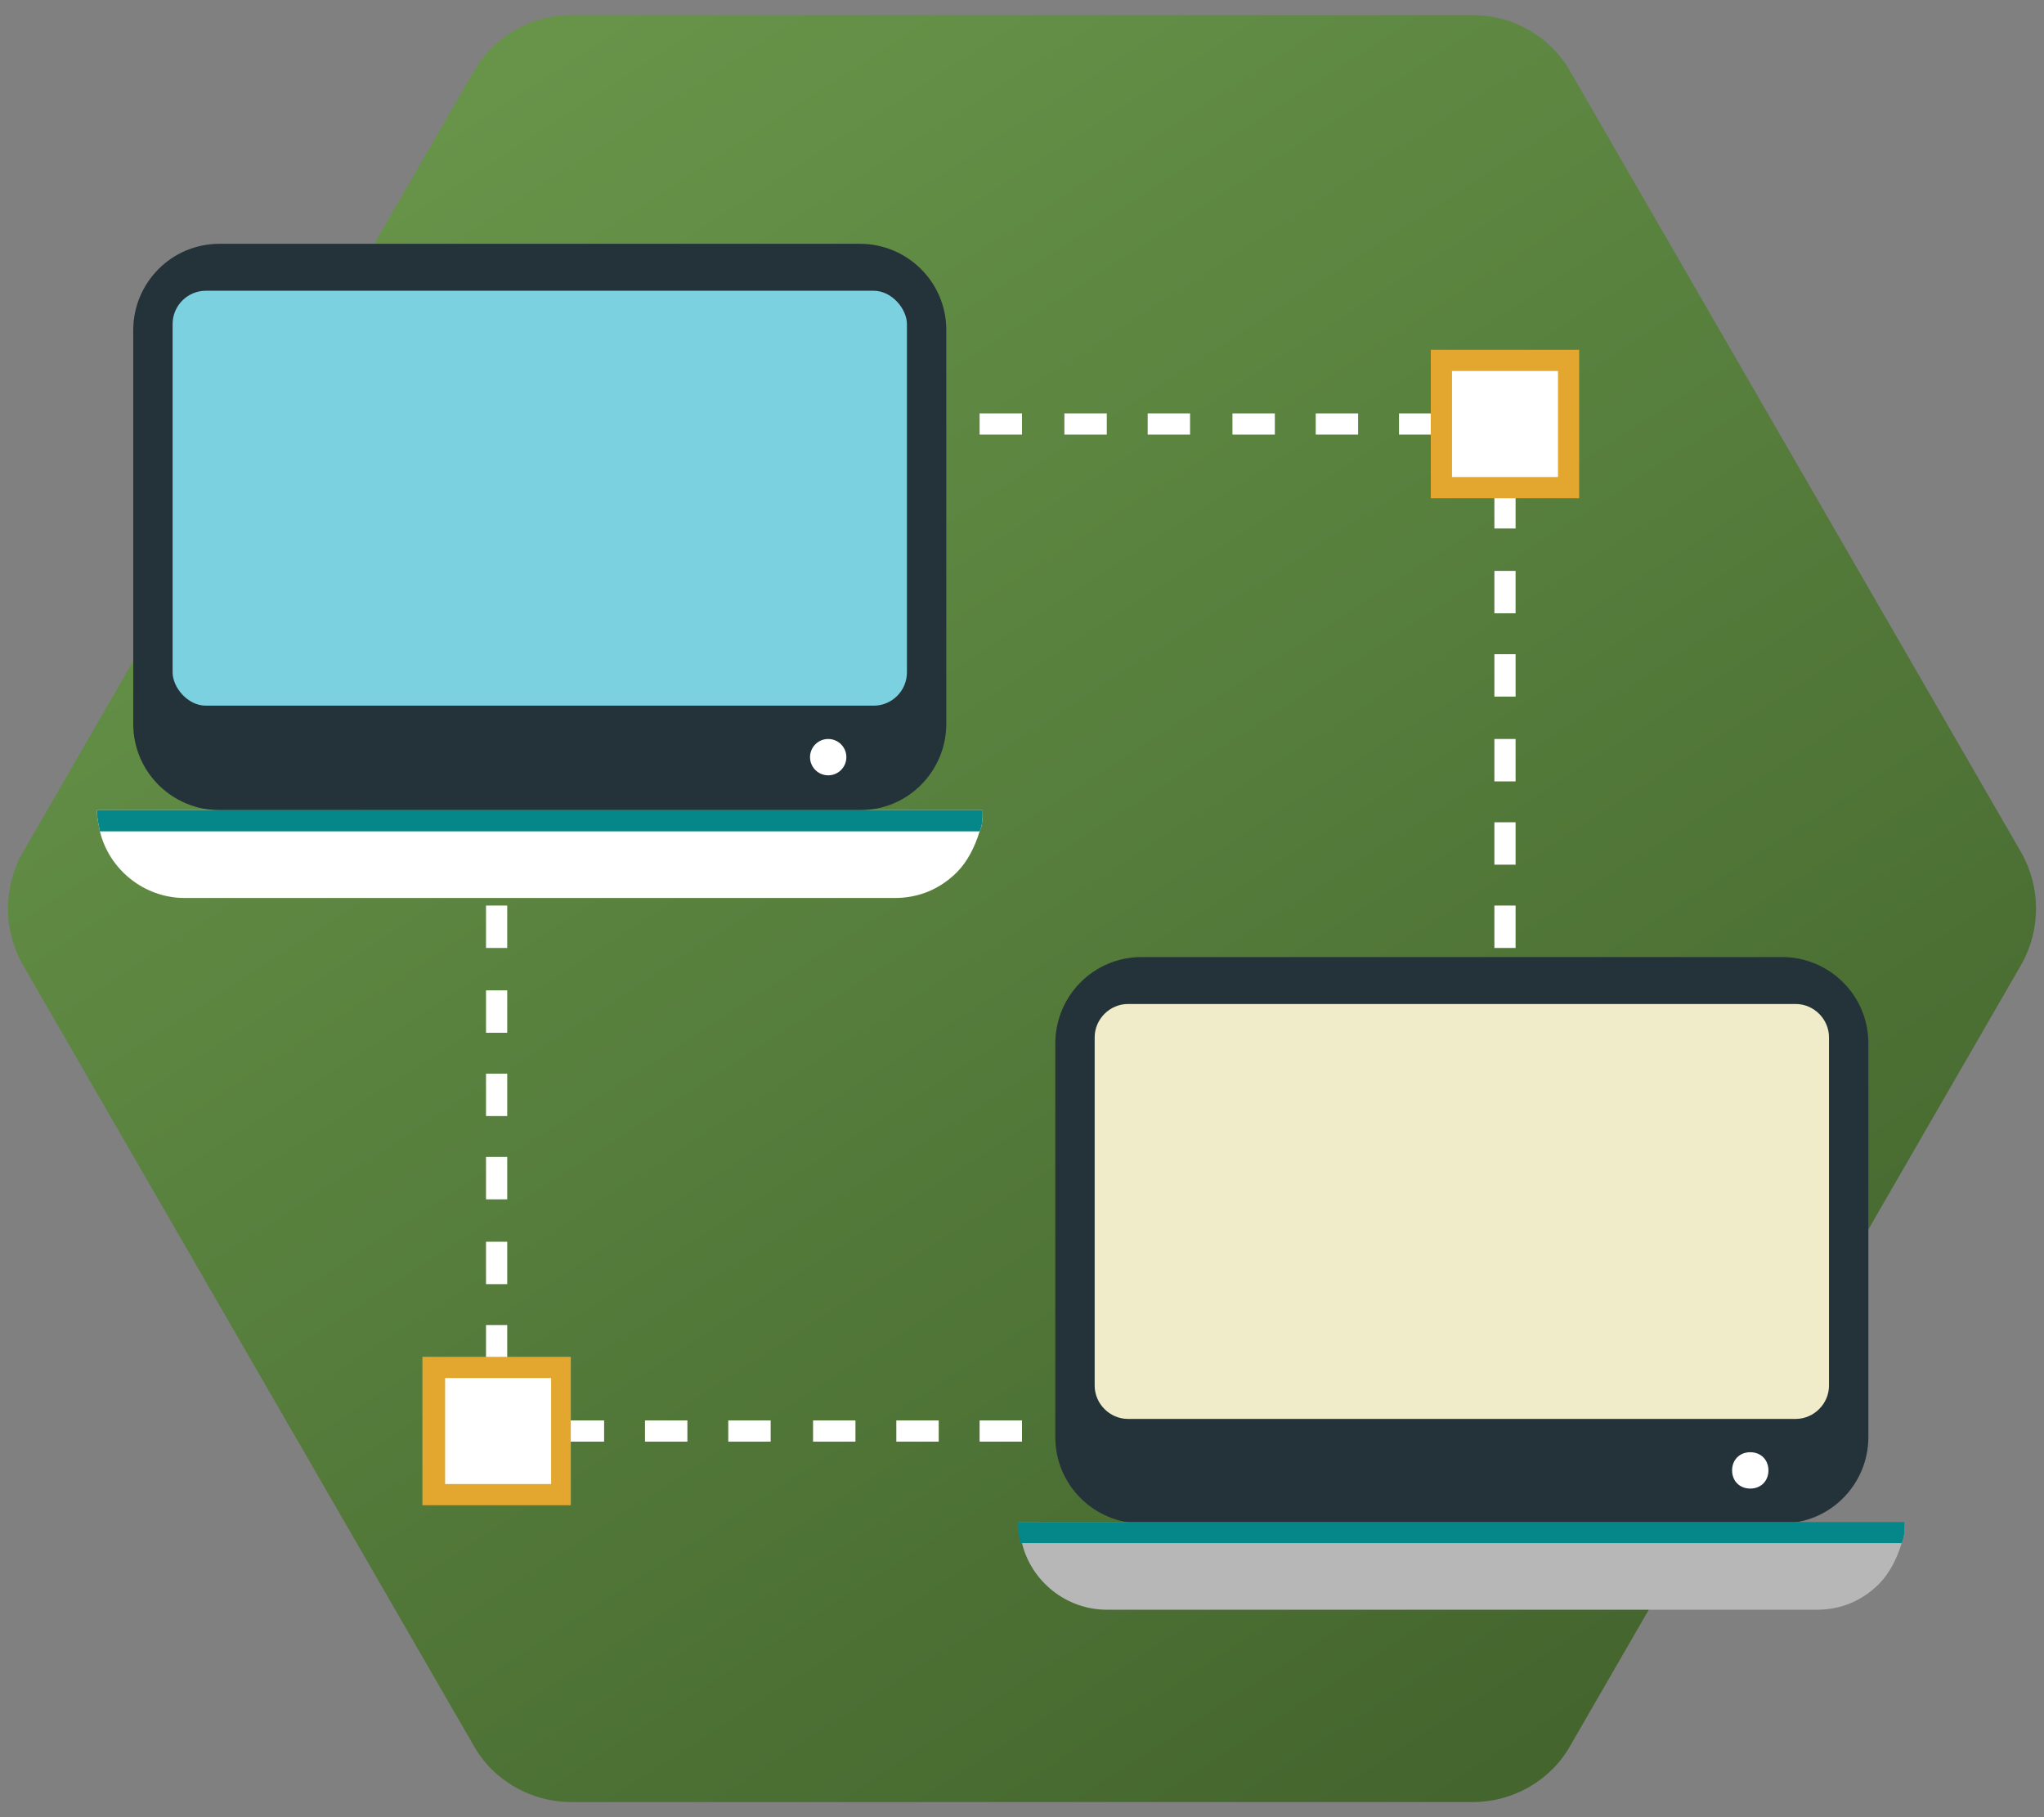
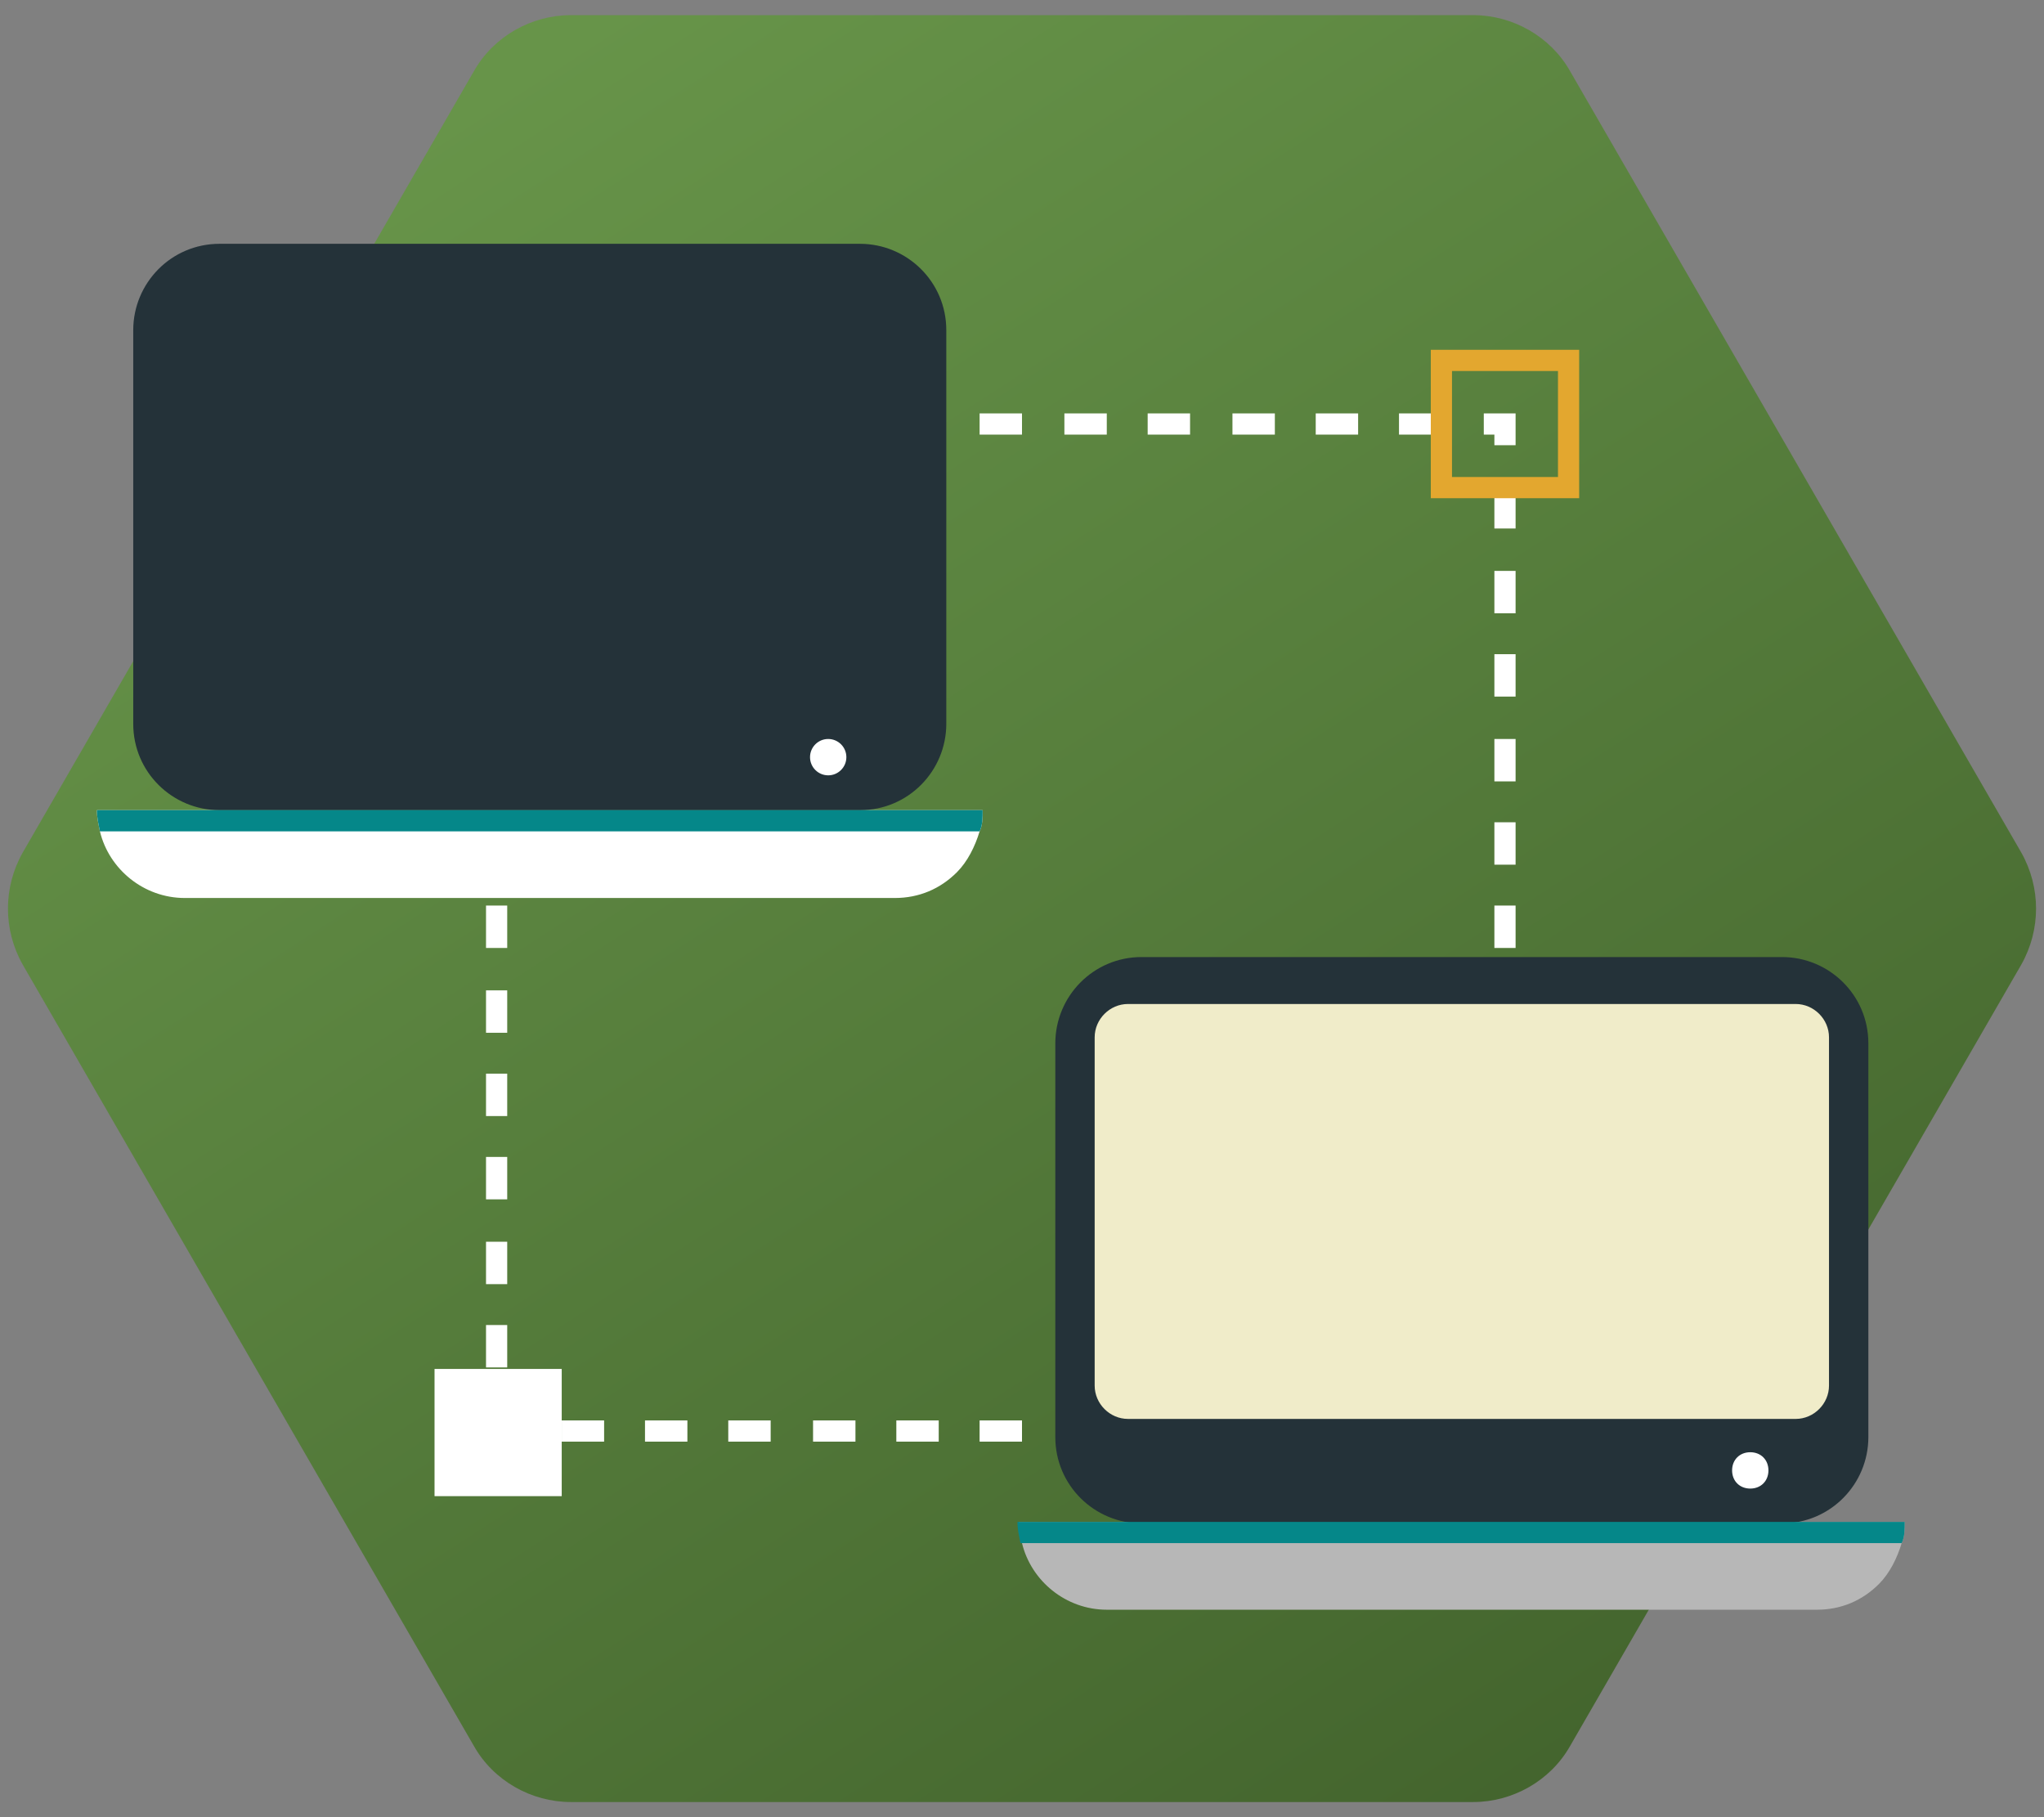
<svg xmlns="http://www.w3.org/2000/svg" version="1.1" viewBox="0 0 135 120">
  <rect x="0" y="0" width="135" height="120" fill="#808080" stroke="none" />
  <defs>
    <style>
      .cls-1 {
        fill: #f0ecc9;
      }

      .cls-1, .cls-2, .cls-3, .cls-4, .cls-5, .cls-6, .cls-7, .cls-8 {
        stroke-width: 0px;
      }

      .cls-2 {
        fill: #e3a72f;
      }

      .cls-3 {
        fill: #b7b7b7;
      }

      .cls-4 {
        fill: #7bd1df;
      }

      .cls-5 {
        fill: #243239;
      }

      .cls-6 {
        fill: url(#_未命名漸層_7);
      }

      .cls-7 {
        fill: #fff;
      }

      .cls-8 {
        fill: #058789;
      }
    </style>
    <linearGradient id="_未命名漸層_7" data-name="未命名漸層 7" x1="32.4" y1="5.8" x2="105.2" y2="118.3" gradientUnits="userSpaceOnUse">
      <stop offset="0" stop-color="#679449" />
      <stop offset="1" stop-color="#43642d" />
    </linearGradient>
  </defs>
  <g id="_圖層_1" data-name="圖層 1">
    <path class="cls-6" d="M97.3,1h-59.6c-2.6,0-5.1,1.4-6.4,3.7L1.5,56.3c-1.3,2.3-1.3,5.1,0,7.4l29.8,51.6c1.3,2.3,3.8,3.7,6.4,3.7h59.6c2.6,0,5.1-1.4,6.4-3.7l29.8-51.6c1.3-2.3,1.3-5.1,0-7.4L103.7,4.7c-1.3-2.3-3.8-3.7-6.4-3.7Z" />
  </g>
  <g id="_05" data-name="05">
    <g>
      <g>
        <polygon class="cls-7" points="32.1 95.2 32.1 93.1 33.6 93.1 33.6 93.8 34.3 93.8 34.3 95.2 32.1 95.2" />
        <path class="cls-7" d="M32.1,90.3v-2.8h1.4v2.8h-1.4ZM32.1,84.8v-2.8h1.4v2.8h-1.4ZM32.1,79.2v-2.8h1.4v2.8h-1.4ZM32.1,73.7v-2.8h1.4v2.8h-1.4ZM32.1,68.2v-2.8h1.4v2.8h-1.4ZM32.1,62.6v-2.8h1.4v2.8h-1.4ZM32.1,57.1v-2.8h1.4v2.8h-1.4ZM32.1,51.6v-2.8h1.4v2.8h-1.4ZM32.1,46v-2.8h1.4v2.8h-1.4ZM32.1,40.5v-2.8h1.4v2.8h-1.4ZM32.1,34.9v-2.8h1.4v2.8h-1.4Z" />
-         <polygon class="cls-7" points="32.1 29.4 32.1 27.3 34.3 27.3 34.3 28.7 33.6 28.7 33.6 29.4 32.1 29.4" />
        <path class="cls-7" d="M37.1,28.7v-1.4h2.8v1.4h-2.8ZM42.6,28.7v-1.4h2.8v1.4h-2.8ZM48.1,28.7v-1.4h2.8v1.4h-2.8ZM53.7,28.7v-1.4h2.8v1.4h-2.8ZM59.2,28.7v-1.4h2.8v1.4h-2.8ZM64.7,28.7v-1.4h2.8v1.4h-2.8ZM70.3,28.7v-1.4h2.8v1.4h-2.8ZM75.8,28.7v-1.4h2.8v1.4h-2.8ZM81.4,28.7v-1.4h2.8v1.4h-2.8ZM86.9,28.7v-1.4h2.8v1.4h-2.8ZM92.4,28.7v-1.4h2.8v1.4h-2.8Z" />
        <polygon class="cls-7" points="98 28.7 98 27.3 100.1 27.3 100.1 29.4 98.7 29.4 98.7 28.7 98 28.7" />
        <path class="cls-7" d="M98.7,90.3v-2.8h1.4v2.8h-1.4ZM98.7,84.8v-2.8h1.4v2.8h-1.4ZM98.7,79.2v-2.8h1.4v2.8h-1.4ZM98.7,73.7v-2.8h1.4v2.8h-1.4ZM98.7,68.2v-2.8h1.4v2.8h-1.4ZM98.7,62.6v-2.8h1.4v2.8h-1.4ZM98.7,57.1v-2.8h1.4v2.8h-1.4ZM98.7,51.6v-2.8h1.4v2.8h-1.4ZM98.7,46v-2.8h1.4v2.8h-1.4ZM98.7,40.5v-2.8h1.4v2.8h-1.4ZM98.7,34.9v-2.8h1.4v2.8h-1.4Z" />
        <polygon class="cls-7" points="98 95.2 98 93.8 98.7 93.8 98.7 93.1 100.1 93.1 100.1 95.2 98 95.2" />
        <path class="cls-7" d="M37.1,95.2v-1.4h2.8v1.4h-2.8ZM42.6,95.2v-1.4h2.8v1.4h-2.8ZM48.1,95.2v-1.4h2.8v1.4h-2.8ZM53.7,95.2v-1.4h2.8v1.4h-2.8ZM59.2,95.2v-1.4h2.8v1.4h-2.8ZM64.7,95.2v-1.4h2.8v1.4h-2.8ZM70.3,95.2v-1.4h2.8v1.4h-2.8ZM75.8,95.2v-1.4h2.8v1.4h-2.8ZM81.4,95.2v-1.4h2.8v1.4h-2.8ZM86.9,95.2v-1.4h2.8v1.4h-2.8ZM92.4,95.2v-1.4h2.8v1.4h-2.8Z" />
      </g>
      <g>
-         <rect class="cls-7" x="95.2" y="23.8" width="8.4" height="8.4" transform="translate(127.4 -71.4) rotate(90)" />
        <path class="cls-2" d="M94.5,32.9v-9.8h9.8v9.8h-9.8ZM95.9,24.5v7h7v-7h-7Z" />
      </g>
      <g>
        <rect class="cls-7" x="95.2" y="90.3" width="8.4" height="8.4" transform="translate(193.9 -4.9) rotate(90)" />
        <path class="cls-2" d="M94.5,99.4v-9.8h9.8v9.8h-9.8ZM95.9,91v7h7v-7h-7Z" />
      </g>
      <g>
        <rect class="cls-7" x="28.7" y="23.8" width="8.4" height="8.4" transform="translate(60.8 -4.9) rotate(90)" />
        <path class="cls-2" d="M27.9,32.9v-9.8h9.8v9.8h-9.8ZM29.4,24.5v7h7v-7h-7Z" />
      </g>
      <g>
        <rect class="cls-7" x="28.7" y="90.3" width="8.4" height="8.4" transform="translate(127.4 61.7) rotate(90)" />
-         <path class="cls-2" d="M27.9,99.4v-9.8h9.8v9.8h-9.8ZM29.4,91v7h7v-7h-7Z" />
      </g>
    </g>
    <g>
      <g>
        <path class="cls-7" d="M64.9,53.5c0,.5,0,1-.2,1.4-.3,1-.8,2-1.5,2.7-1.1,1.1-2.5,1.7-4.1,1.7H12.2c-2.7,0-5-1.9-5.6-4.4-.1-.5-.2-.9-.2-1.4h58.5Z" />
        <path class="cls-5" d="M62.5,21.8v26c0,3.1-2.5,5.7-5.7,5.7H14.5c-3.1,0-5.7-2.5-5.7-5.7v-26c0-3.1,2.5-5.7,5.7-5.7h42.3c3.1,0,5.7,2.5,5.7,5.7Z" />
-         <rect class="cls-4" x="11.4" y="19.2" width="48.5" height="27.4" rx="2.2" ry="2.2" />
        <path class="cls-8" d="M64.9,53.5c0,.5,0,1-.2,1.4H6.6c-.1-.5-.2-.9-.2-1.4h58.5Z" />
        <circle class="cls-7" cx="54.7" cy="50" r="1.2" />
      </g>
      <g>
        <path class="cls-3" d="M125.8,100.5c0,.5,0,1-.2,1.4-.3,1-.8,2-1.5,2.7-1.1,1.1-2.5,1.7-4.1,1.7h-46.9c-2.7,0-5-1.9-5.6-4.4-.1-.5-.2-.9-.2-1.4h58.5Z" />
        <path class="cls-5" d="M123.4,68.9v26c0,3.1-2.5,5.7-5.7,5.7h-42.3c-3.1,0-5.7-2.5-5.7-5.7v-26c0-3.1,2.5-5.7,5.7-5.7h42.3c3.1,0,5.7,2.5,5.7,5.7Z" />
        <path class="cls-1" d="M120.8,68.5v23c0,1.2-1,2.2-2.2,2.2h-44.1c-1.2,0-2.2-1-2.2-2.2v-23c0-1.2,1-2.2,2.2-2.2h44.1c1.2,0,2.2,1,2.2,2.2Z" />
        <path class="cls-8" d="M125.8,100.5c0,.5,0,1-.2,1.4h-58.2c-.1-.5-.2-.9-.2-1.4h58.5Z" />
        <path class="cls-7" d="M116.8,97.1c0,.7-.5,1.2-1.2,1.2s-1.2-.5-1.2-1.2.5-1.2,1.2-1.2,1.2.5,1.2,1.2Z" />
      </g>
    </g>
  </g>
</svg>